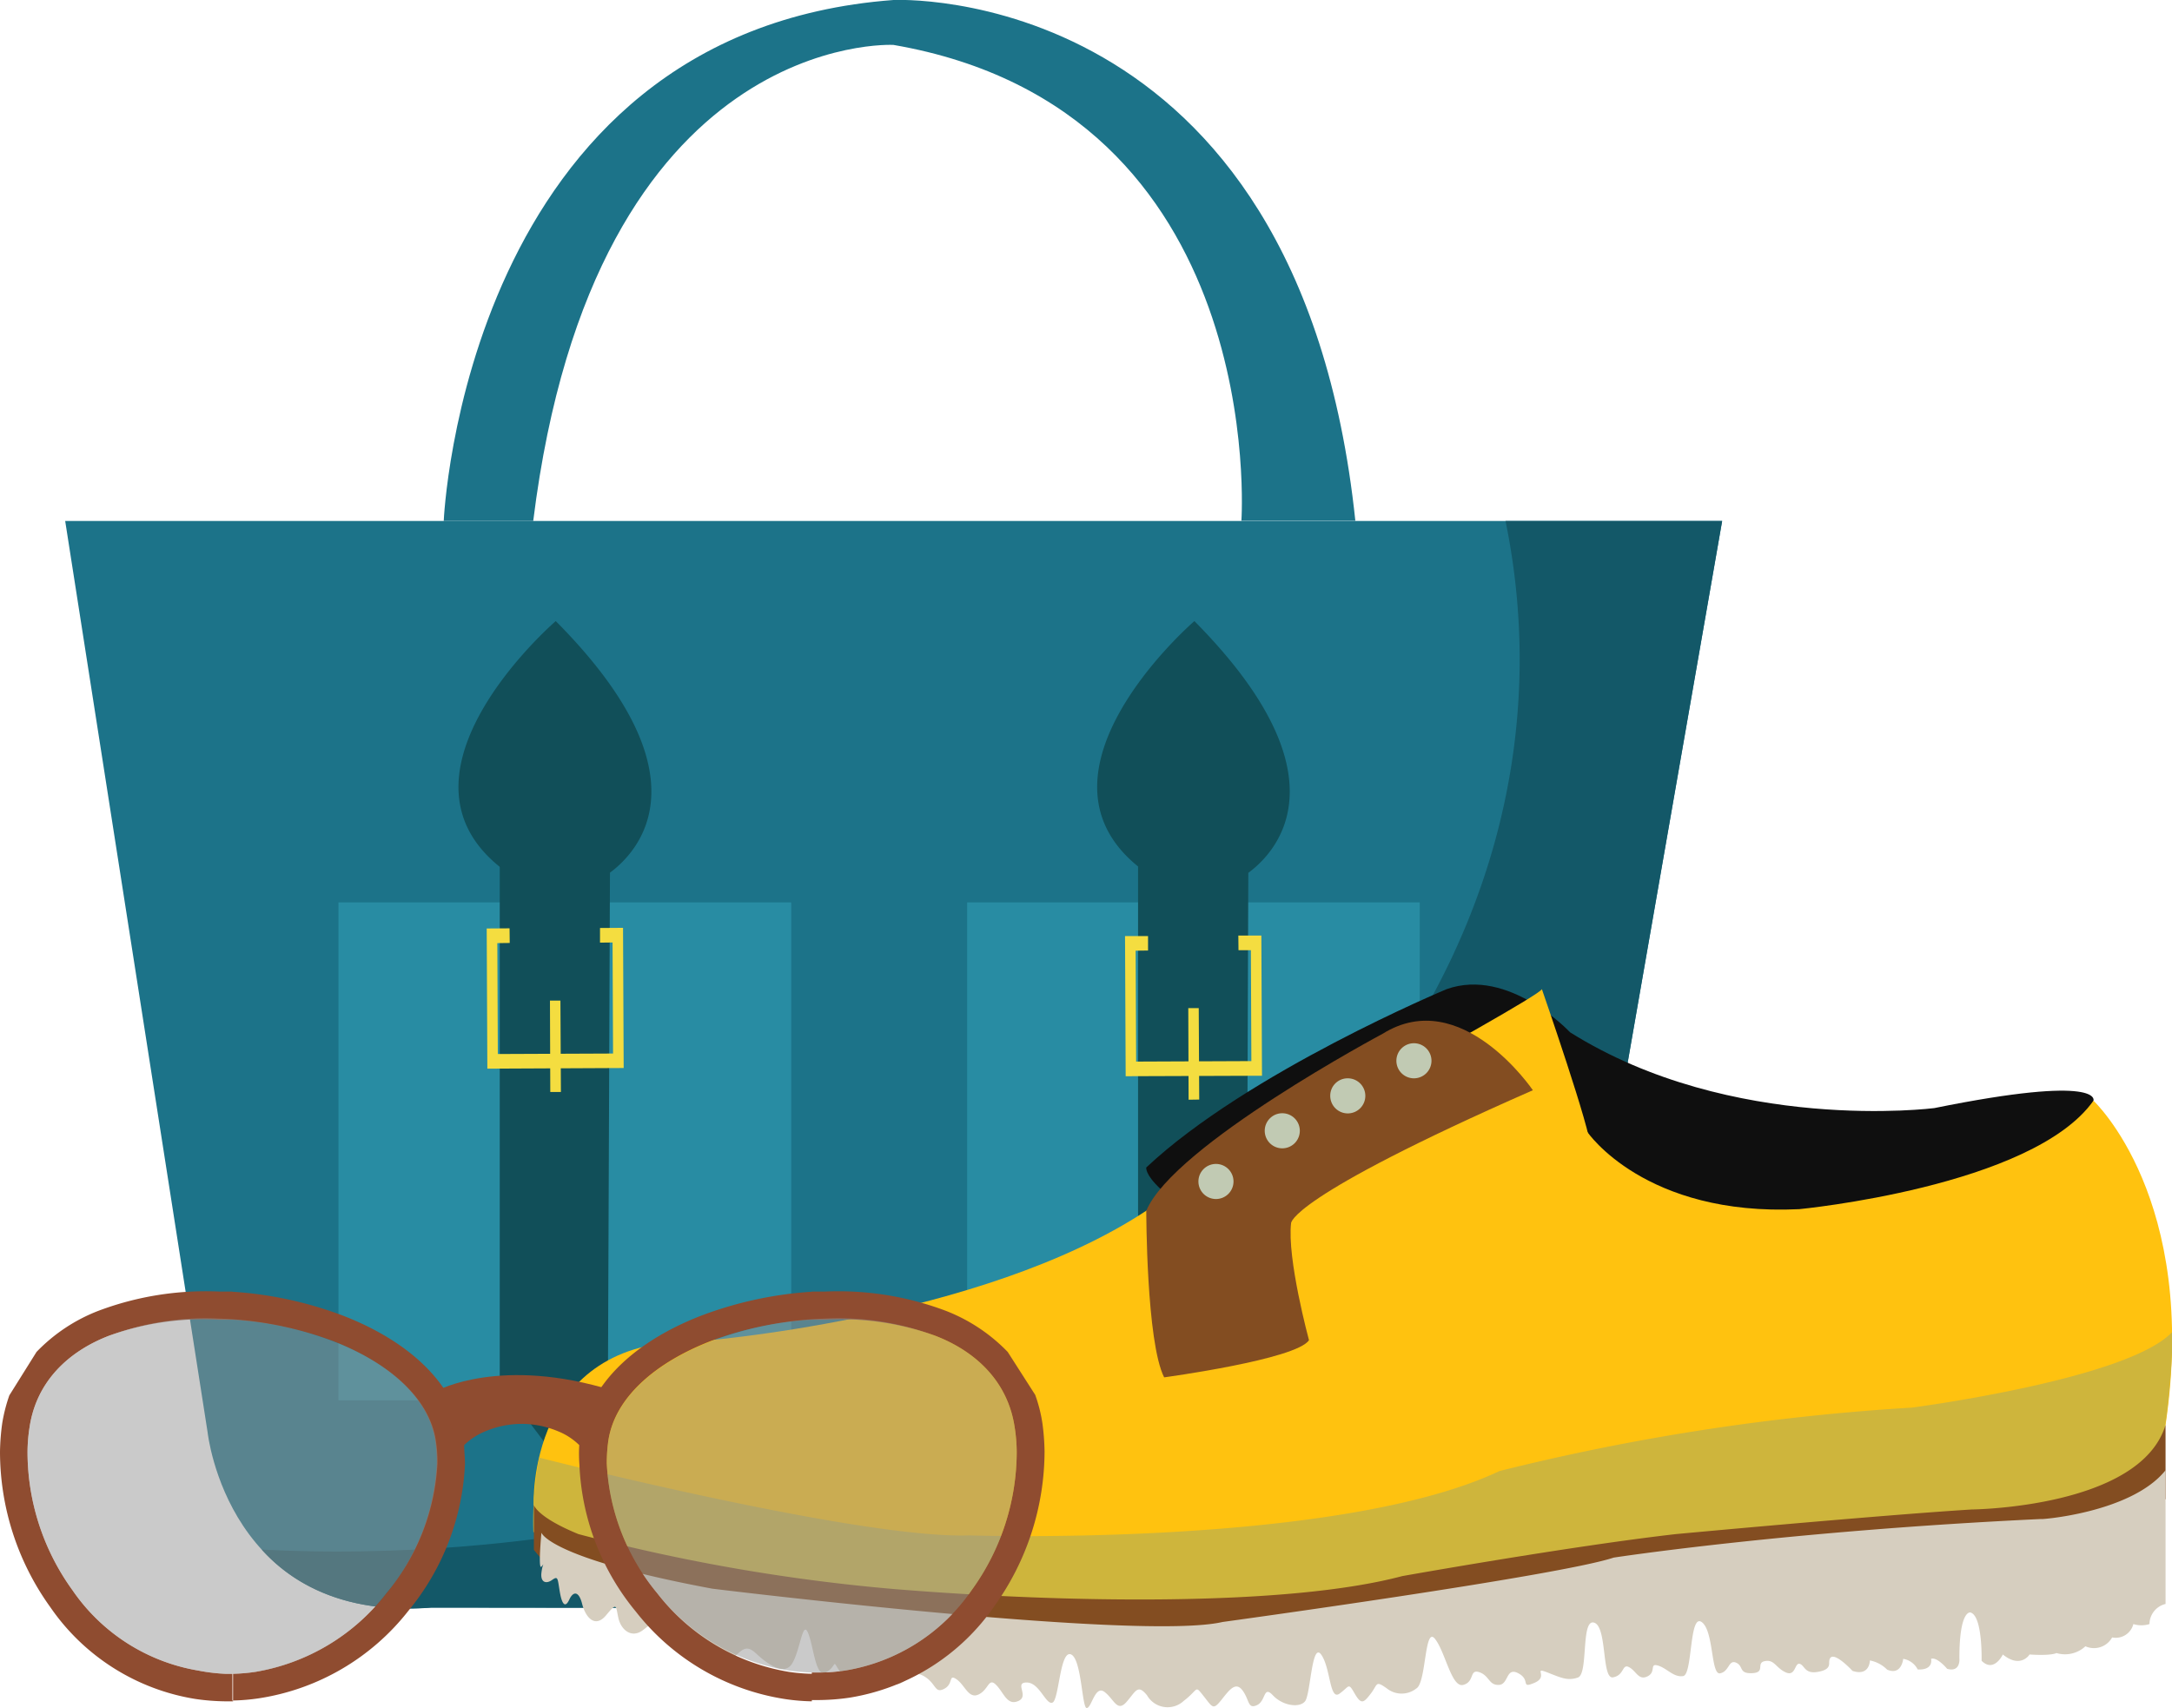
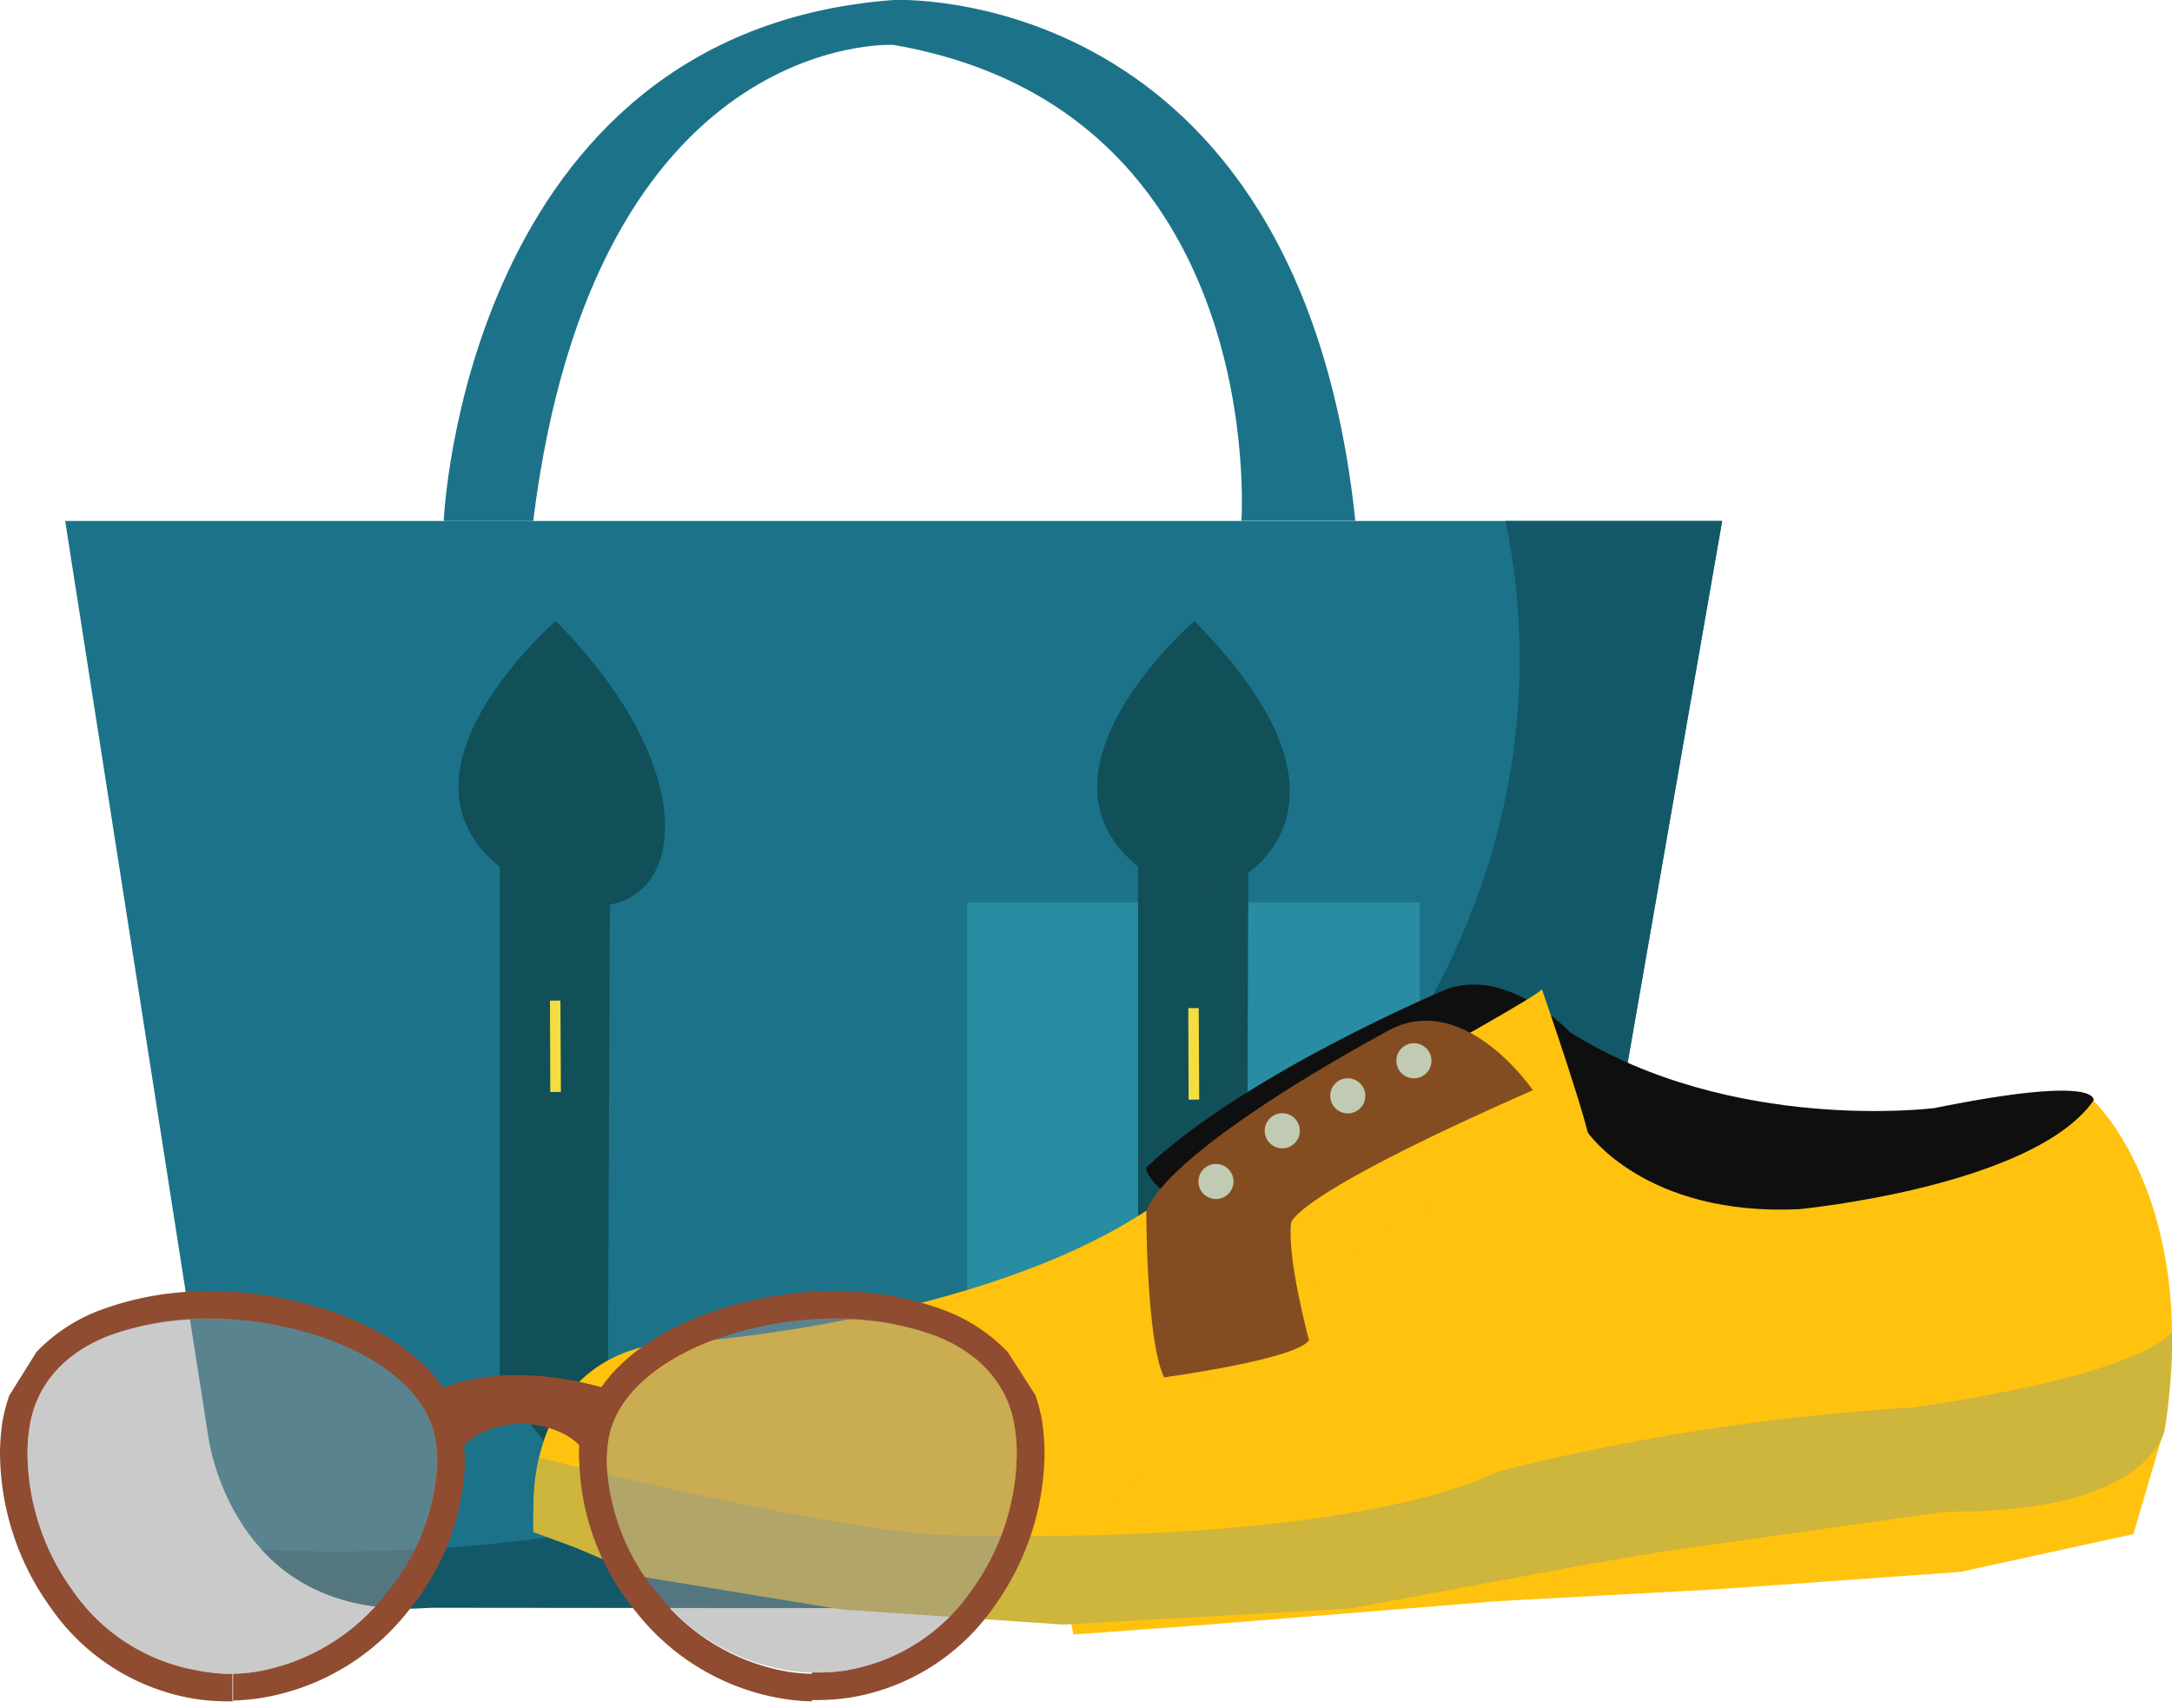
<svg xmlns="http://www.w3.org/2000/svg" viewBox="0 0 134.95 106.12">
  <defs>
    <style>.cls-1{fill:#1c7389;}.cls-2{fill:#135868;}.cls-3{fill:#288ca3;}.cls-4{fill:#114f59;}.cls-5{fill:#f4dd40;}.cls-6{fill:#0f0f0f;}.cls-7{fill:#ffc20f;}.cls-8{fill:#834d21;}.cls-9{fill:#c1cab3;}.cls-10{fill:#ceb53c;}.cls-11{fill:#d6cebf;}.cls-12{fill:#8f4c30;}.cls-12,.cls-14{fill-rule:evenodd;}.cls-13{opacity:0.5;}.cls-14{fill:#969696;}</style>
  </defs>
  <g id="Слой_2" data-name="Слой 2">
    <g id="Layer_1" data-name="Layer 1">
      <path class="cls-1" d="M4.05,32.37,12.9,89s1.27,11.89,13.91,10.88l59.43.06s11.88.69,11.63-15.23L107,32.37Z" />
      <path class="cls-1" d="M27.57,32.37S28.83,2,55.51,0c0,0,25.16-1.27,28.7,32.36H77.13S78.9,6.83,55.51,2.79c0,0-18.58-1-22.38,29.58Z" />
      <path class="cls-2" d="M93.54,32.37a42.89,42.89,0,0,1,.88,8.57c0,30.63-32.91,55.46-73.51,55.46q-2.34,0-4.65-.12c2,2.24,5.33,4,10.55,3.61l59.43.06s11.88.69,11.63-15.23L107,32.37Z" />
-       <rect class="cls-3" x="21.03" y="56.07" width="28.13" height="30.94" />
      <rect class="cls-3" x="60.09" y="56.07" width="28.12" height="30.94" />
      <polygon class="cls-4" points="31.05 53.35 31.05 85.94 34.85 90.96 37.77 86.41 37.9 53.75 31.05 53.35" />
-       <polygon class="cls-5" points="38.75 66.36 30.28 66.4 30.24 57.69 31.66 57.68 31.67 58.59 30.9 58.6 30.93 65.49 38.09 65.46 38.06 58.56 37.28 58.57 37.28 57.66 38.71 57.65 38.75 66.36" />
      <polygon class="cls-5" points="34.85 67.85 34.19 67.85 34.17 62.17 34.82 62.17 34.85 67.85" />
-       <path class="cls-4" d="M34.53,38.59s-11.78,10.15-2.45,16a8.66,8.66,0,0,0,5.25,0S46,50.14,34.53,38.59Z" />
+       <path class="cls-4" d="M34.53,38.59s-11.78,10.15-2.45,16S46,50.14,34.53,38.59Z" />
      <polygon class="cls-4" points="70.71 53.82 70.71 86.41 74.51 91.43 77.44 86.88 77.56 54.22 70.71 53.82" />
-       <polygon class="cls-5" points="78.41 66.84 69.94 66.87 69.9 58.16 71.33 58.16 71.33 59.06 70.56 59.07 70.59 65.96 77.75 65.93 77.72 59.04 76.95 59.04 76.94 58.13 78.37 58.13 78.41 66.84" />
      <polygon class="cls-5" points="74.51 68.32 73.85 68.33 73.83 62.64 74.48 62.64 74.51 68.32" />
      <path class="cls-4" d="M74.21,38.59s-11.78,10.15-2.44,16a8.63,8.63,0,0,0,5.24,0S85.64,50.14,74.21,38.59Z" />
      <path class="cls-6" d="M130.07,68.39s.64-1.67-9.89.46c0,0-12.56,1.61-22.63-4.71,0,0-3.79-4.06-7.67-2.68,0,0-12.38,5.17-18.66,11.08,0,0-.1.41.87,1.32C72.09,73.86,126.74,85.48,130.07,68.39Z" />
      <path class="cls-7" d="M33.16,93.51S32.7,83.17,43.23,83.35c0,0,17.64-1.29,28-8.13,0,0,24.29-13.11,24.57-13.76,0,0,3.14,9.05,3,9.79l-31,28.24S33.91,98.2,33.16,93.51Z" />
      <path class="cls-7" d="M130.07,68.39s6.56,6.09,4.48,20.14l-2,6.79-10.76,2.35-15,1.07L93,99.49,74.34,101l-7.65.56L66,98,77.22,82.71,96,70.05l2.63.29s3.56,5.25,13.16,4.79C111.77,75.13,126.28,73.75,130.07,68.39Z" />
      <path class="cls-8" d="M95.24,67.74s-4.44-6.56-9.33-3.51c0,0-13,6.93-14.69,11,0,0,0,8.16,1.11,10.35,0,0,8.22-1.11,9-2.31,0,0-1.38-5.08-1.11-7.3C80.27,76,79.9,74.48,95.24,67.74Z" />
      <path class="cls-9" d="M86.76,65.91a1.09,1.09,0,1,0,1.09-1.09A1.09,1.09,0,0,0,86.76,65.91Z" />
      <path class="cls-9" d="M82.65,68.08A1.09,1.09,0,1,0,83.73,67,1.08,1.08,0,0,0,82.65,68.08Z" />
      <path class="cls-9" d="M78.58,70.25a1.09,1.09,0,1,0,1.09-1.08A1.09,1.09,0,0,0,78.58,70.25Z" />
      <path class="cls-9" d="M74.46,73.41a1.09,1.09,0,1,0,1.09-1.09A1.09,1.09,0,0,0,74.46,73.41Z" />
      <path class="cls-10" d="M135,82.72a52.35,52.35,0,0,1-.52,6.2s-1,5.14-13.55,5l-17.61,2.48-4.92.84-14.51,2.7-17.88,1L52.26,100,40.08,98l-4.25-1.81-2.69-1a20.38,20.38,0,0,1,.37-4.62s19.86,5.07,26.72,4.83c0,0,22.87.76,32.94-4a140.18,140.18,0,0,1,25.62-3.94S132.35,85.69,135,82.72Z" />
-       <path class="cls-8" d="M134.55,88.53v4.62L114.82,98l-12.19,2.13-14.32.64-8.78,1.3H62.26l-4.16-.65L45.91,100,38,98.74,34,97.3l-.83-1V93.51s.18.75,2.77,1.81a115.37,115.37,0,0,0,19.68,3.42c10.71.87,24.38,1.08,31.5-.81,0,0,10.42-1.86,17-2.61,0,0,12.48-1.16,18.38-1.53C122.49,93.79,133,93.7,134.55,88.53Z" />
-       <path class="cls-11" d="M134.55,91.35v8.31a1.3,1.3,0,0,0-1,1.25,1.69,1.69,0,0,1-1,0,1.13,1.13,0,0,1-1.32.83,1.29,1.29,0,0,1-1.66.55,1.86,1.86,0,0,1-1.8.42s-.28.18-1.67.09c0,0-.55.9-1.66,0,0,0-.55,1.16-1.32.39,0,0,.07-2.79-.69-3,0,0-.69-.2-.69,2.84,0,0,.1.9-.76.66,0,0-.63-.76-1-.62,0,0,.18.71-.83.66a1.24,1.24,0,0,0-.9-.66s-.1,1.06-1,.67a2.05,2.05,0,0,0-1.07-.57s0,1-1.08.65c0,0-1.45-1.58-1.45-.51,0,.18,0,.47-.77.58s-.76-.44-1.07-.51-.24.81-.86.53-.7-.81-1.29-.7.07.71-.79.75-.52-.44-1-.65-.42.55-1,.66-.38-2.67-1.15-3.19-.55,3.26-1.14,3.36-1-.48-1.56-.65-.1.4-.66.67-.69-.33-1.14-.57-.28.5-1,.63-.35-3.16-1.18-3.4-.34,3.18-1,3.41-1.08,0-1.94-.33.14.28-.76.66-.21-.17-1-.59-.59.7-1.22.72-.58-.58-1.21-.79-.27.6-1,.79-1.11-2.07-1.76-2.87-.53,2.74-1.15,3.09a1.47,1.47,0,0,1-1.83,0c-.73-.52-.56-.25-1,.32s-.59.71-1,0-.31-.46-.94,0-.55-1.59-1.14-2.42-.66,2.45-1,2.89-1.39.29-2-.36-.42.35-1,.61-.45-.34-.9-.93-.87.07-1.35.66-.52.38-1.07-.31-.28-.41-1.22.31a1.47,1.47,0,0,1-2.28-.34c-.59-.73-.7-.25-1.28.41s-.77-.17-1.36-.62-.79.94-1.1,1-.32-3.1-1-3.34-.73,2.84-1.14,3-.8-1.25-1.6-1.25.18.84-.52,1.15-.9-.52-1.38-1-.45.28-1.08.59-.86-.59-1.38-.94-.17.28-.76.59-.49-.28-1.18-.73-.87,0-1.46.35-.69-.28-1.42-.63-.62.25-1.21.49-1.21-.49-1.42-.87-.07.07-.69.38-.73-1.59-1.08-2.45-.48,1.07-1,1.9-1.66-.1-2.22-.62-.8-.35-1.32.17a1.09,1.09,0,0,1-1.73-.48c-.24-.73-.27-.73-1-.28s-1.7-.21-2-.87-.31-.52-1,0-1.35,0-1.52-.76-.07-1-.76-.17-1.28.13-1.49-.7-.56-.79-.8-.27-.45.34-.59-.49-.1-1-.48-.73-.73.14-.66-.45.22-.62,0-.38,0-2.11,0-2.11.43,1.58,10.61,3.48c0,0,26.54,3.27,31.71,2.07,0,0,20.88-2.86,24.3-4,0,0,10.81-1.66,26.6-2.4C126.46,94.44,132.38,94.07,134.55,91.35Z" />
      <path class="cls-12" d="M14.44,80.26a23.65,23.65,0,0,1,6.88,1.49c3.38,1.31,6.1,3.42,7.11,6.18a6.05,6.05,0,0,1,1.06-.58h0a7.76,7.76,0,0,1,2.95-.59v1.71a5.91,5.91,0,0,0-2.28.46h0a4.13,4.13,0,0,0-1.32.86c0,.38.05.77.05,1.16a15.4,15.4,0,0,1-3.52,9.14,14.59,14.59,0,0,1-9.27,5.43,12.66,12.66,0,0,1-1.66.14V104a11.18,11.18,0,0,0,1.42-.12A13,13,0,0,0,24,99a13.65,13.65,0,0,0,3.14-8.09,8.67,8.67,0,0,0-.09-1.35c-.39-2.76-3-4.93-6.38-6.24A21.65,21.65,0,0,0,14.44,82ZM2.27,84a10.65,10.65,0,0,1,3.86-2.56,18.92,18.92,0,0,1,7.51-1.19l.8,0V82l-.85,0A17.15,17.15,0,0,0,6.76,83c-2.58,1-4.5,2.89-4.92,5.66a10.24,10.24,0,0,0-.13,1.55A14.68,14.68,0,0,0,4.5,98.8a11.85,11.85,0,0,0,7.83,5A11.19,11.19,0,0,0,14,104h.48v1.71h-.5a13.74,13.74,0,0,1-1.86-.15,13.55,13.55,0,0,1-9-5.71A16.54,16.54,0,0,1,0,90.2a14.27,14.27,0,0,1,.14-1.78A10.07,10.07,0,0,1,.58,86.7Z" />
      <path class="cls-12" d="M62.61,84a10.74,10.74,0,0,0-3.86-2.56,18.9,18.9,0,0,0-7.5-1.19l-.81,0V82l.85,0A17.15,17.15,0,0,1,58.12,83c2.58,1,4.5,2.89,4.92,5.66a10.24,10.24,0,0,1,.13,1.55,14.68,14.68,0,0,1-2.79,8.58,11.85,11.85,0,0,1-7.83,5,11.19,11.19,0,0,1-1.63.13h-.48v1.71h.5a13.74,13.74,0,0,0,1.86-.15,13.55,13.55,0,0,0,9-5.71,16.54,16.54,0,0,0,3.1-9.6,14.27,14.27,0,0,0-.14-1.78,9.22,9.22,0,0,0-.44-1.72ZM50.44,80.26a23.65,23.65,0,0,0-6.88,1.49c-3.38,1.31-6.1,3.42-7.11,6.18a6.05,6.05,0,0,0-1.06-.58h0a7.76,7.76,0,0,0-3-.59l-1.16,1.15,1.16.56a5.91,5.91,0,0,1,2.28.46h0a4,4,0,0,1,1.32.86A8.93,8.93,0,0,0,36,91a15.32,15.32,0,0,0,3.51,9.14,14.59,14.59,0,0,0,9.27,5.43,12.81,12.81,0,0,0,1.66.14V104a11.18,11.18,0,0,1-1.42-.12A13,13,0,0,1,40.84,99a13.65,13.65,0,0,1-3.14-8.09,10.09,10.09,0,0,1,.09-1.35c.39-2.76,3-4.93,6.38-6.24A21.58,21.58,0,0,1,50.44,82Z" />
      <g class="cls-13">
        <path class="cls-14" d="M27.18,90.93a8.67,8.67,0,0,0-.09-1.35c-.39-2.76-3-4.93-6.38-6.24a21.89,21.89,0,0,0-7.12-1.41A17.15,17.15,0,0,0,6.76,83c-2.58,1-4.5,2.89-4.92,5.66a10.24,10.24,0,0,0-.13,1.55A14.68,14.68,0,0,0,4.5,98.8a11.85,11.85,0,0,0,7.83,5A11.19,11.19,0,0,0,14,104a12,12,0,0,0,1.9-.12A13,13,0,0,0,24,99,13.65,13.65,0,0,0,27.18,90.93Z" />
        <path class="cls-14" d="M37.7,90.93a10.09,10.09,0,0,1,.09-1.35c.39-2.76,3-4.93,6.38-6.24a21.89,21.89,0,0,1,7.12-1.41A17.15,17.15,0,0,1,58.12,83c2.58,1,4.5,2.89,4.92,5.66a10.24,10.24,0,0,1,.13,1.55,14.68,14.68,0,0,1-2.79,8.58,11.85,11.85,0,0,1-7.83,5,11.19,11.19,0,0,1-1.63.13,11.9,11.9,0,0,1-1.9-.12A13,13,0,0,1,40.84,99,13.65,13.65,0,0,1,37.7,90.93Z" />
      </g>
      <path class="cls-12" d="M27.18,86.4s3.94-2.16,10.89,0L37,89.25s-5-2.62-8.88-.46Z" />
    </g>
  </g>
</svg>